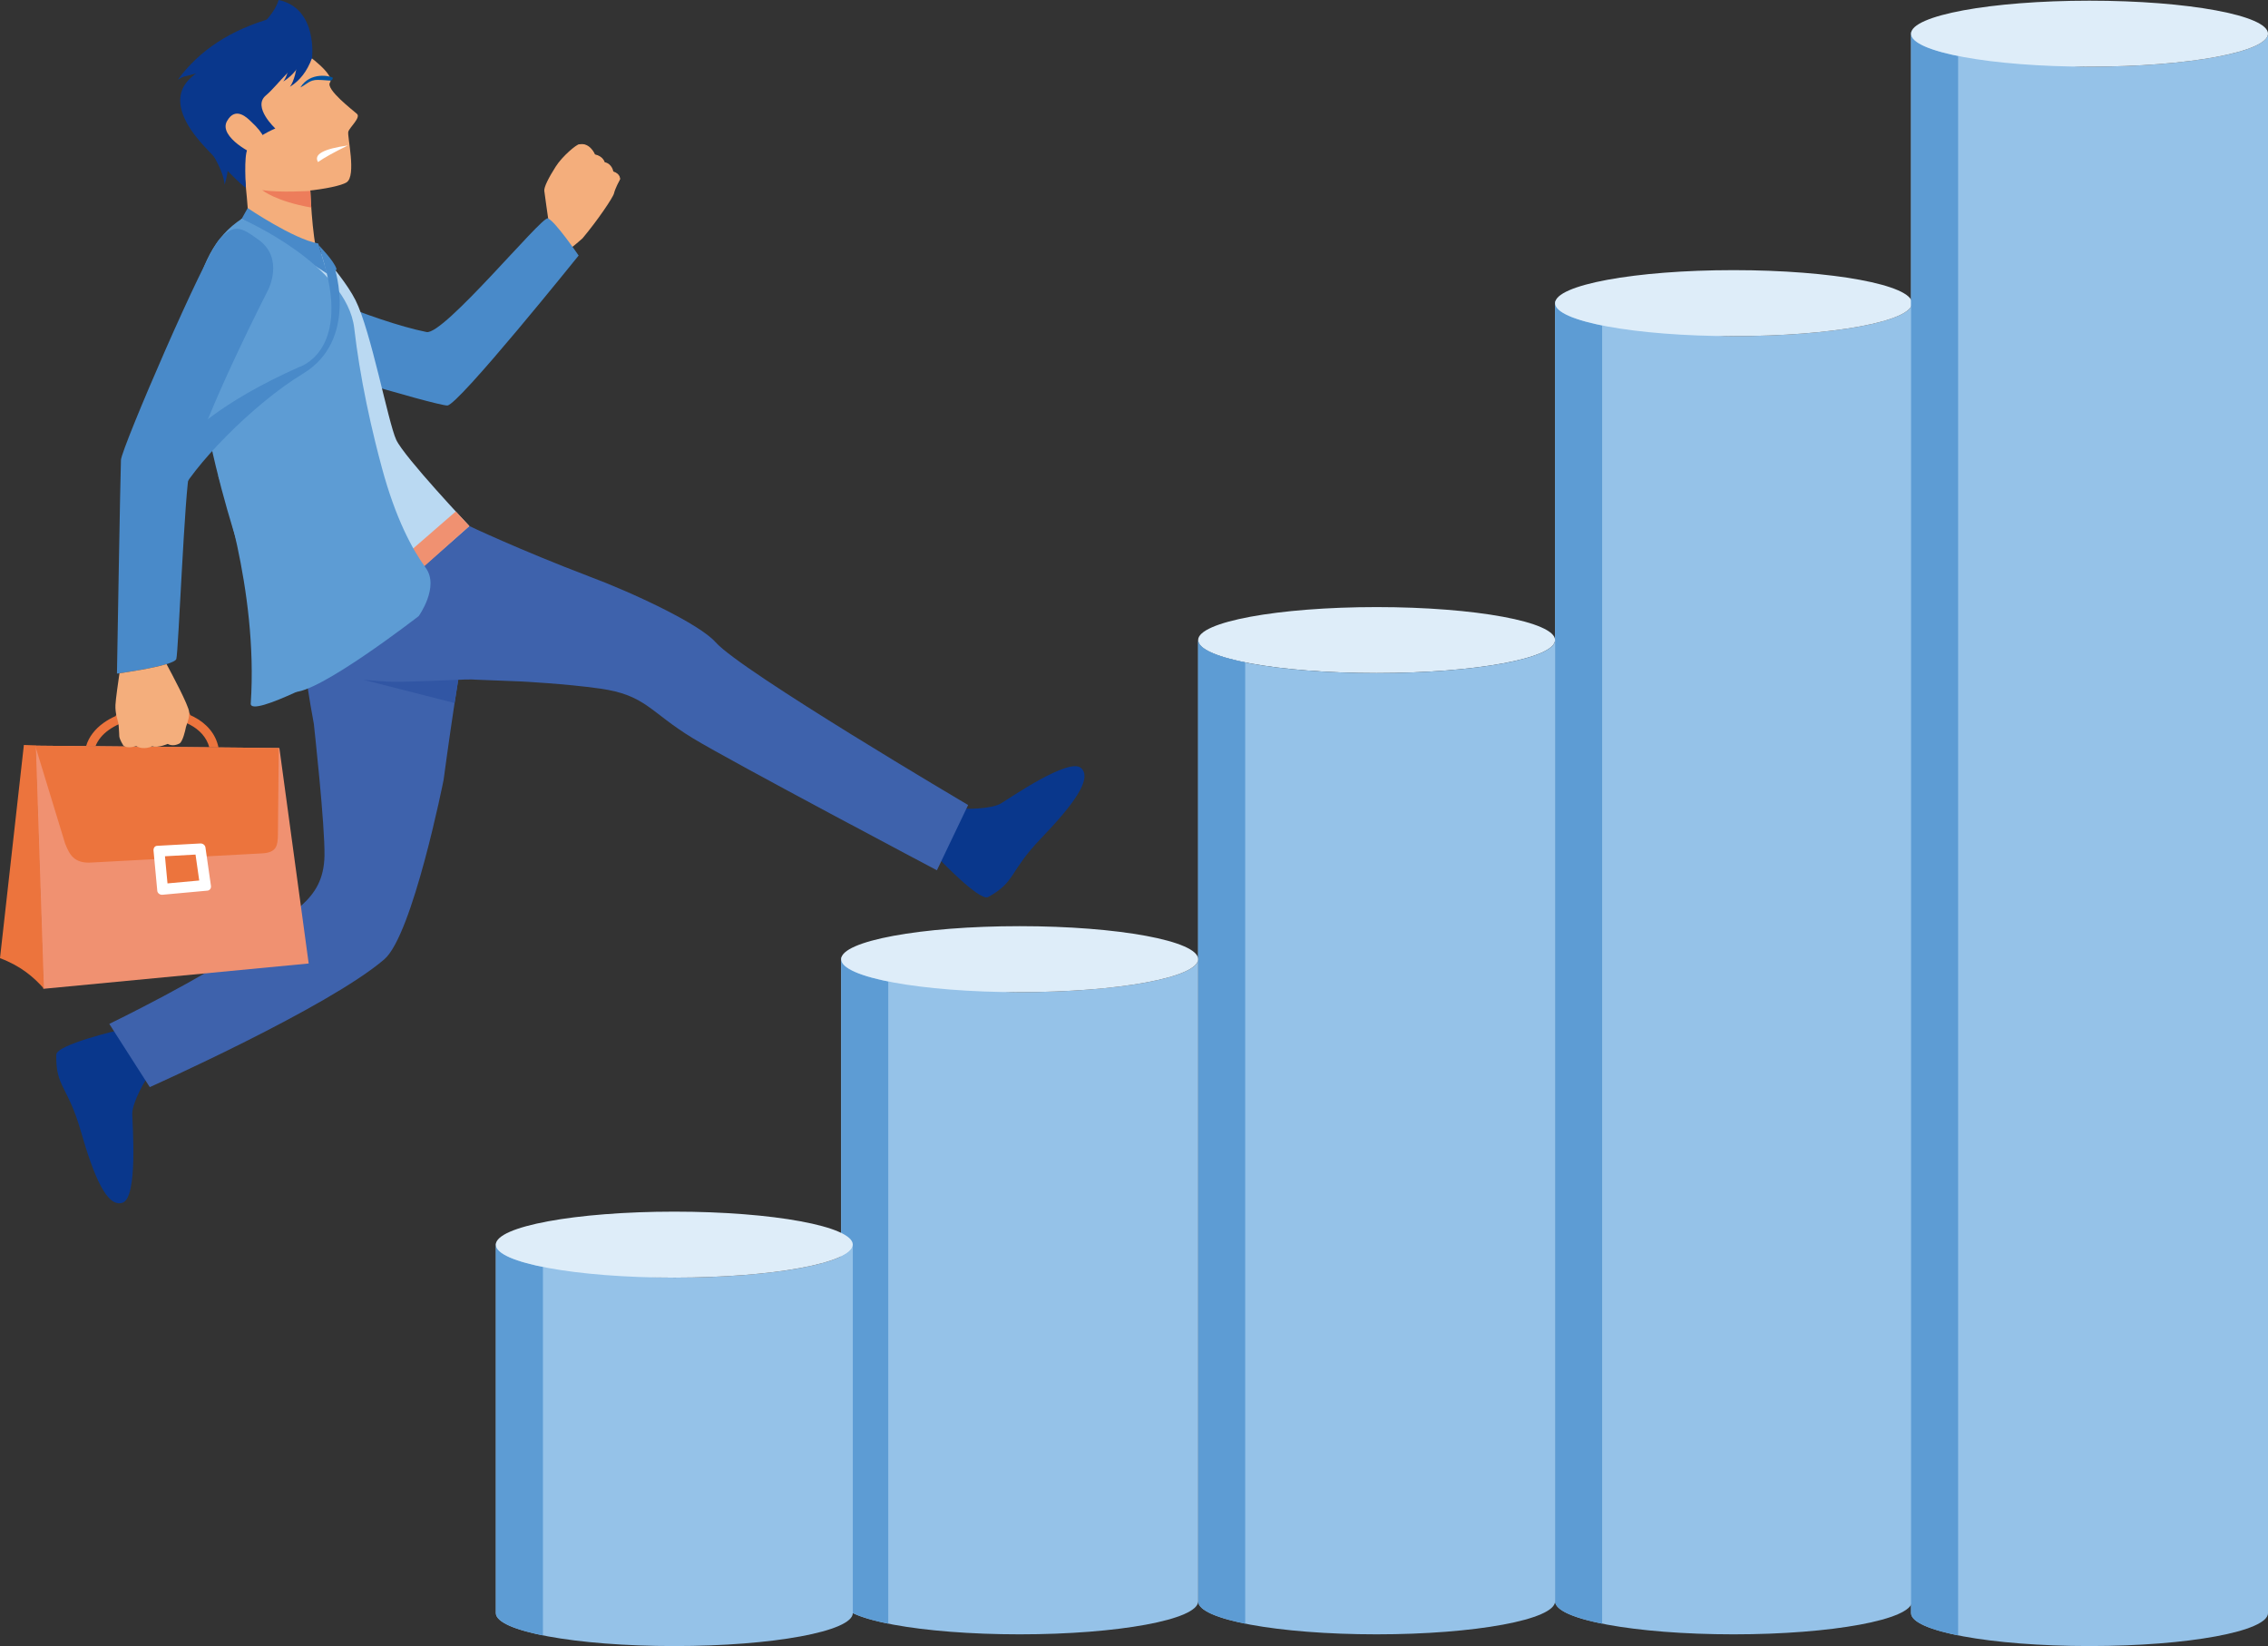
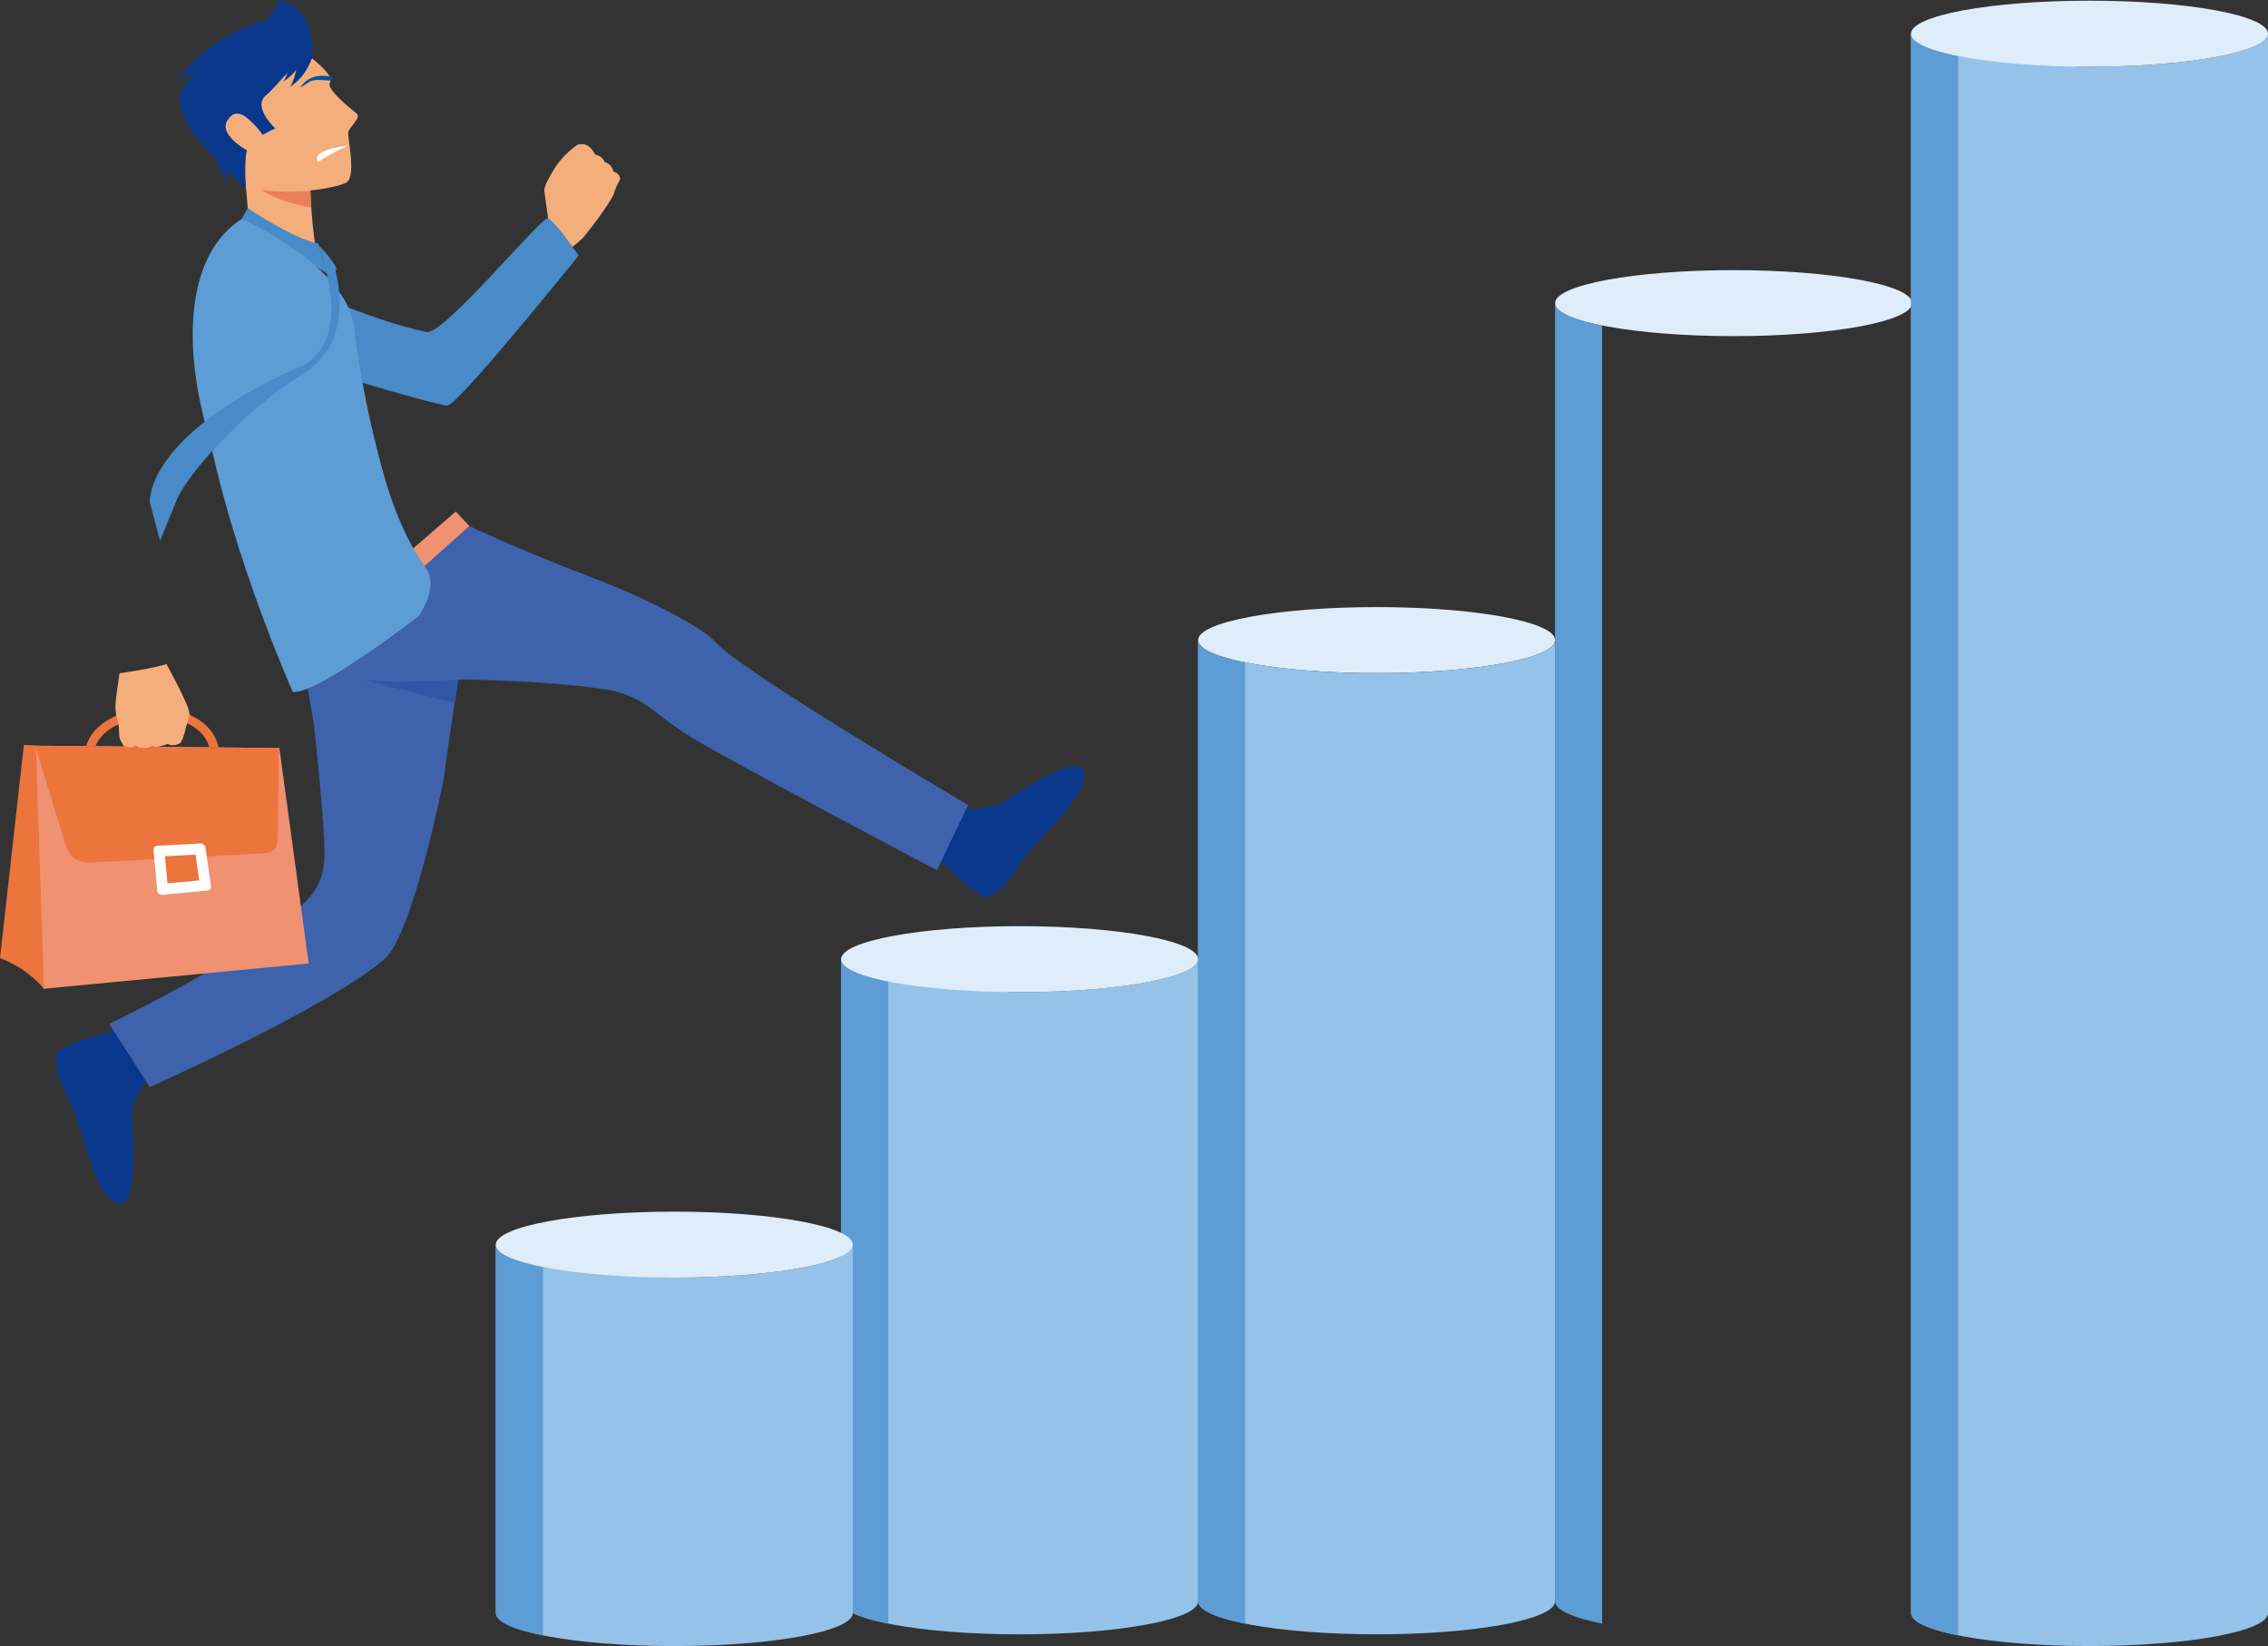
<svg xmlns="http://www.w3.org/2000/svg" id="_レイヤー_2" data-name="レイヤー 2" viewBox="0 0 1765.56 1281.14">
  <rect x="0" y="0" width="1765.56" height="1281.14" fill="#333333" stroke="none" />
  <defs>
    <style>
      .cls-1 {
        fill: #4b5da8;
      }

      .cls-1, .cls-2, .cls-3, .cls-4, .cls-5, .cls-6, .cls-7, .cls-8, .cls-9, .cls-10, .cls-11, .cls-12, .cls-13, .cls-14, .cls-15, .cls-16 {
        fill-rule: evenodd;
        stroke-width: 0px;
      }

      .cls-2 {
        fill: #f4ae7c;
      }

      .cls-3 {
        fill: #5d9cd4;
      }

      .cls-4 {
        fill: #0053a1;
      }

      .cls-5 {
        fill: #95c2e8;
      }

      .cls-6 {
        fill: #deedf9;
      }

      .cls-7 {
        fill: #09378c;
      }

      .cls-8 {
        fill: #f09171;
      }

      .cls-9 {
        fill: #ed7d5b;
      }

      .cls-10 {
        fill: #eda583;
      }

      .cls-11 {
        fill: #3156a4;
      }

      .cls-12 {
        fill: #3e62ac;
      }

      .cls-13 {
        fill: #498ac9;
      }

      .cls-14 {
        fill: #fff;
      }

      .cls-15 {
        fill: #ec743d;
      }

      .cls-16 {
        fill: #bad9f2;
      }
    </style>
  </defs>
  <g id="Layer_1" data-name="Layer 1">
    <g>
      <g>
-         <path class="cls-5" d="M1210.58,1246.33V235.93c0-14.19,62.2,25.68,138.93,25.68s138.94-11.5,138.94-25.68v1010.4c0,14.19-62.21,25.68-138.94,25.68s-138.93-11.49-138.93-25.68Z" />
        <path class="cls-3" d="M1210.58,1246.33V235.93c0,6.7,13.89,12.8,36.64,17.38v1010.4c-22.75-4.57-36.64-10.68-36.64-17.38Z" />
        <g>
          <path class="cls-6" d="M1071.64,472.5c-76.73,0-138.94,11.49-138.94,25.67s62.2,25.69,138.94,25.69,138.94-11.5,138.94-25.69-62.2-25.67-138.94-25.67Z" />
          <path class="cls-5" d="M932.7,1246.33V498.17c0,14.19,62.2,25.69,138.94,25.69s138.94-11.5,138.94-25.69v748.16c0,14.19-62.2,25.68-138.94,25.68s-138.94-11.49-138.94-25.68Z" />
          <path class="cls-3" d="M932.7,1246.33V498.17c0,6.7,13.89,12.81,36.64,17.38v748.16c-22.75-4.57-36.64-10.68-36.64-17.38Z" />
        </g>
        <path class="cls-6" d="M1349.52,210.25c-76.73,0-138.93,11.49-138.93,25.68s62.2,25.68,138.93,25.68,138.94-11.5,138.94-25.68-62.21-25.68-138.94-25.68Z" />
        <g>
          <path class="cls-5" d="M654.83,1246.33v-499.81c0-14.18,62.21,25.68,138.94,25.68s138.94-11.49,138.94-25.68v499.81c0,14.19-62.21,25.68-138.94,25.68s-138.94-11.49-138.94-25.68Z" />
          <path class="cls-3" d="M654.83,1246.33v-499.81c0,6.7,13.89,12.81,36.65,17.38v499.81c-22.76-4.57-36.65-10.68-36.65-17.38Z" />
          <path class="cls-6" d="M793.76,720.84c-76.73,0-138.94,11.5-138.94,25.68s62.21,25.68,138.94,25.68,138.94-11.49,138.94-25.68-62.21-25.68-138.94-25.68Z" />
        </g>
        <path class="cls-5" d="M386,1255.47v-286.76c0-14.18,62.21,25.69,138.94,25.69s138.94-11.49,138.94-25.69v286.76c0,14.18-62.21,25.67-138.94,25.67s-138.94-11.49-138.94-25.67Z" />
        <path class="cls-3" d="M386,1255.47v-286.76c0,6.71,13.89,12.81,36.65,17.38v286.75c-22.76-4.58-36.65-10.68-36.65-17.38Z" />
        <path class="cls-6" d="M524.93,943.03c-76.73,0-138.94,11.49-138.94,25.67s62.21,25.69,138.94,25.69,138.94-11.49,138.94-25.69-62.21-25.67-138.94-25.67Z" />
        <path class="cls-5" d="M1487.69,1255.47V26.21c0-14.18,62.2,25.69,138.94,25.69s138.94-11.5,138.94-25.69v1229.25c0,14.18-62.21,25.67-138.94,25.67s-138.94-11.49-138.94-25.67Z" />
        <path class="cls-3" d="M1487.69,1255.47V26.21c0,6.7,13.89,12.81,36.64,17.39v1229.24c-22.75-4.58-36.64-10.68-36.64-17.38Z" />
        <path class="cls-6" d="M1626.62.53c-76.74,0-138.94,11.5-138.94,25.68s62.2,25.69,138.94,25.69,138.94-11.5,138.94-25.69S1703.35.53,1626.62.53Z" />
      </g>
      <g>
        <g>
          <path class="cls-1" d="M173.6,364.53c10.49,20.71,35.77,28.99,56.48,18.5,20.7-10.48,28.99-35.77,18.5-56.47-10.49-20.7-35.77-28.99-56.48-18.5-20.7,10.49-28.98,35.77-18.5,56.47Z" />
          <path class="cls-7" d="M92.71,801.69s11.51,16.36,16.39,23.08c4.87,6.71,12.04,6.22,8.16,10.42-3.89,4.19-14.45,23.03-14.3,31.83.14,8.79,4.49,65.16-7.59,69.09-12.09,3.93-22.31-20.45-32.49-55.84-10.17-35.37-19.62-34.11-19.06-59.41.17-7.89,48.88-19.16,48.88-19.16Z" />
          <polygon class="cls-10" points="108.15 801.1 95.26 808.65 116.33 839.57 128.92 832.49 108.15 801.1" />
          <path class="cls-7" d="M728.87,666.25s8.22-17.89,11.51-25.33c3.3-7.44-.66-13.27,4.81-12.06,5.48,1.23,26.64.91,34.03-3.55,7.38-4.45,53.01-35.9,62.3-27.6,9.29,8.33-6.34,28.99-31.33,55.05-24.97,26.03-19.25,33.43-40.97,45.42-6.77,3.73-40.35-31.93-40.35-31.93Z" />
          <polygon class="cls-10" points="718.24 660.65 730.93 667.35 745.49 634.49 733.32 627.82 718.24 660.65" />
          <path class="cls-12" d="M363.11,495.34c-1.79,6.93-4.06,19.48-6.38,33.73-.95,5.85-1.93,11.97-2.86,18.12-4.53,29.75-8.56,59.91-8.56,59.91,0,.02-23.96,120.47-46.12,139.52-43.64,37.52-182.6,99.48-182.6,99.48l-31.5-49.19s77.18-37.51,106.49-60.36c33.99-26.54,60.28-34.54,61.01-70.36.48-23.84-8.22-102.17-8.29-102.89-7.11-38.28-14.32-88.49-7.5-106.85,5.7-15.43,126.31,38.89,126.31,38.89Z" />
          <path class="cls-12" d="M557.12,499.92c-12.51-14.31-64.74-38.73-98.73-51.39-53.93-20.55-93-39.09-93-39.09,0,0-123.46,97-112.53,108.26,20.72,21.36,100.9,9.5,118.16,11.32l34.46,1.35s34.47,1.73,61.39,5.52c36.07,5.07,38.71,18.14,72.53,38.7,30.29,18.41,189.96,102.76,189.96,102.76l24.3-50.79s-177.11-104.44-196.51-126.64Z" />
          <path class="cls-2" d="M453.59,185.38s-9.76,8.86-15.94,12.56c-6.2,3.7-5.43-22.93-5.43-22.93l21.37,10.38Z" />
          <path class="cls-2" d="M426.92,171.42s-2.86-19.81-3.2-22.86c-.34-3.03,3.6-10.6,8.89-18.9,5.28-8.31,16.13-17.15,17.84-17.18,1.69-.02,3.39-.85,7,1.57,3.62,2.42,5.36,6.46,5.36,6.46,0,0,5.85.89,7.6,6.03,0,0,5.48,1.09,6.51,7.24,0,0,5.32,1.22,5.7,5.75,0,0-3.94,7.6-4.59,10.83-.65,3.24-13.31,21.78-24.46,35.02,0,0-11.38,5.65-26.67-13.96Z" />
          <path class="cls-2" d="M448.98,114.6s-12.88,21.37-9.7,23.87c3.19,2.49,5.87,1.48,5.87,1.48l-1.32,11.21s3.32,7.9,10.96,1.98c0,0,2.34,7.71,9.03,1.11,0,0,3.81,4.4,7.45,1.89,3.64-2.51,11.36-16.6,11.36-16.6,0,0,.78-4.06-5.21-6.1,0,0-.81-5.91-6.68-7.2,0,0-1.19-4.69-7.55-6.03,0,0-4.01-9.94-12.73-7.74,0,0-.95,1.23-1.48,2.12Z" />
          <path class="cls-2" d="M424.05,147.85s14.56-9.01,24.67-10.44c2.29-.33,4.56-.22,5.72,1.78,1.17,2-.26,6.23-6.36,10.45-6.12,4.24-12.07,12.49-12.07,12.49,0,0-7.54,2.5-11.97-14.28Z" />
          <path class="cls-13" d="M220.88,218.55s68.86,31.34,111.17,39.87c13.27,2.69,89.21-89.65,94.32-88.46,5.11,1.19,24.08,28.92,24.08,28.92,0,0-93.72,116.63-102.24,116.73-8.52.1-140.18-38.27-151.62-47.98-11.44-9.68-19.21-24.78-10.55-38.28,12.13-18.95,34.82-10.8,34.82-10.8Z" />
-           <path class="cls-16" d="M229.54,175.23s35.14,34.57,47.17,58.33c12.03,23.75,25.46,95.22,31.73,108.74,6.26,13.5,56.94,67.14,56.94,67.14l-124.44,109.07s-22.65-35.83-44.71-81.43c-22.07-45.59-27.57-89.33-37.31-116.85-33.25-93.88,29.22-149.9,29.22-149.9l41.4,4.91Z" />
          <path class="cls-2" d="M238.15,41.91s22.87,16.01,18.7,22.38c-3.43,5.25,17.92,21.52,21.05,24.35,3.15,2.83-5.74,10.48-6.75,13.83-1.03,3.34,6.56,34.44-1.39,39.48-7.95,5.05-52.25,10.84-67.89,5.31-15.63-5.52-48.24-49.54-51.59-73.33-3.34-23.78,47.73-59.91,87.87-32.02Z" />
          <path class="cls-2" d="M241.59,148.59s.12,2.74.35,6.96c.11,1.77.24,3.8.39,5.99.12,1.68.24,3.45.38,5.28.91,11.46,2.41,25.19,4.65,31.26,4.2,11.32-54.14-29.96-54.14-29.96,0,0-1.87-38.97-10.87-81.7-9.01-42.72,59.24,62.18,59.24,62.18Z" />
          <path class="cls-7" d="M242.9,45.49S247.7,6.58,216.91,0c-11.17,36.66-107.08,69.19-64.37,57.19-3.96,3.47-29.18,18.42,6.91,57.16,31.72,34.04,31.99,31.58,31.99,31.58,0,0-1.76-24.14,1.26-29.96,4.72-9.11,21.63-15.97,21.63-15.97,0,0-18.06-16.68-7.42-25.66,10.65-8.98,21.47-27.25,35.99-28.85Z" />
          <path class="cls-2" d="M195.52,94.69c-2.48-2.29-12.03-12.68-18.85-.35-6.83,12.35,21.52,26.73,23.48,26.11,1.96-.61,16.26-6.53-4.63-25.76Z" />
          <path class="cls-13" d="M192.83,161.95s35.54,24.11,54.94,27.58l6.91,23.45-66.55-42.66,4.7-8.37Z" />
          <polygon class="cls-8" points="365.38 409.44 354.81 398.08 232.38 504.37 241.65 519.67 365.38 409.44" />
          <path class="cls-3" d="M275.78,255.56c1.08,9.36,2.4,18.73,3.91,28.03h.01c3.33,20.5,7.6,40.75,12.36,60.19,1.7,6.94,3.48,13.77,5.28,20.48,10.61,39.28,23.61,63.38,34.09,77.72,10.84,14.82-5.47,37.52-5.47,37.52,0,0-79.69,61.82-98.05,58.98,0,0-38.11-85.36-59.8-175.06-1.68-6.92-3.26-13.88-4.71-20.81h0c-23.25-77.02-17.02-145.52,24.76-172.26,1.36.59,81.94,36.05,87.63,85.22Z" />
-           <path class="cls-3" d="M169.68,369.82s31.58,88.34,25.52,177.68c-.81,12.1,70.6-26.53,70.6-26.53l-96.12-151.15Z" />
          <path class="cls-9" d="M241.59,148.59s.12,2.74.35,6.96c.11,1.77.24,3.8.39,5.99-27.64-4.86-37.85-13.31-38.15-13.56,12.82,2.09,37.4.62,37.4.62Z" />
          <path class="cls-13" d="M248.18,190.91s12.03,12.34,13.74,18.32c.65,2.24-7.61,2.44-7.61,2.44l-6.12-20.76Z" />
          <path class="cls-11" d="M356.73,529.07c-.95,5.85-1.93,11.97-2.86,18.12l-71.19-18.18c.51.05,8.88.95,19.57,1.54,11.04.6,54.48-1.48,54.48-1.48Z" />
-           <path class="cls-13" d="M208.73,225.67s-48.91,95.14-61.11,140.71c-3.83,14.31-8.71,140.98-10.36,146.49-1.64,5.5-46.21,11.4-46.21,11.4,0,0,2.65-156.96,3.11-166.26.47-9.3,65.49-160.17,76.84-171.98,11.34-11.81,16.38-9.58,30.52.76,19.85,14.55,7.2,38.88,7.2,38.88Z" />
          <path class="cls-13" d="M260.53,208.7s18.45,56.07-24.69,82.15c-38.65,23.36-86.91,72.84-98.07,97.82l-13.18,32.18-7.96-29.9s-4.61-51.39,116.04-105.2c0,0,39.56-11.37,19.85-80.13,0,0,7.48.13,8.01,3.07Z" />
          <polygon class="cls-8" points="27.41 580.36 33.72 769.6 240.3 749.89 217.49 582.2 27.41 580.36" />
          <path class="cls-15" d="M0,745.73c16.56,6.27,26.1,14.73,34.17,23.65l-6.3-189.25-9.28-.32L0,745.73Z" />
          <path class="cls-15" d="M27.41,580.36l23.26,76.12c3.37,8.44,6.84,15.84,20.83,14.82l132.52-7.11c11.81-.63,12.15-6.6,12.34-14.68l.65-67.3-189.6-1.85Z" />
          <path class="cls-14" d="M122.27,658.31l33.7-1.84c1.85-.11,3.69,1.22,3.96,3.06l4.29,29.96c.27,1.85-.92,3.54-2.73,3.7l-35.09,3.21c-1.83.16-3.79-1.2-3.96-3.07l-2.92-31.31c-.17-1.87.89-3.61,2.74-3.71Z" />
          <polygon class="cls-15" points="128.42 666.43 130.39 687.56 155.09 685.3 152.21 665.12 128.42 666.43" />
          <path class="cls-15" d="M67.01,580.74c2.13-7.31,7.02-13.38,13.59-18.1,2.83-2.04,5.98-3.81,9.35-5.31,2.05-5.15,14.06-9.39,28.68-9.8,15.49-.45,28.29,3.55,29.51,9.05.97.43,1.92.9,2.85,1.38,9.67,5.07,16.86,12.94,19.11,23.79l-7.13-.07c-2.2-7.97-7.79-13.81-15.15-17.67-.98-.52-2.01-1.01-3.06-1.46-4.9,3.42-14.45,5.91-25.51,6.23-11.57.33-21.66-1.82-26.52-5.23-2.95,1.33-5.69,2.87-8.14,4.64-4.69,3.37-8.31,7.59-10.27,12.63l-7.3-.08Z" />
          <path class="cls-2" d="M95.93,580.11s-2.81-4.46-3.08-7.02c0,0-.15-4.69-.45-8.01-.1-1.06-.21-1.98-.34-2.57-.55-2.43-2.5-7.63-2.19-13.88.24-4.68,2.17-18.16,3.13-24.62,6.19-.88,25.68-3.78,36.64-7.13,3.85,7.14,17.26,32.23,17.59,37.23.03.57.05,1.13.02,1.66-.16,5-2.38,8.64-2.75,11.24-.16.96-2.24,10.37-4.8,11.67-3.55,1.83-6.76,1.65-9.15.3,0,0-7.12,3.26-12.22,1.92,0,0-6.47,3.22-12.33-.25,0,0-6.94,2.54-10.07-.52Z" />
          <path class="cls-7" d="M215.51,48.36c10.66-18.32,9.47-29.76-3.55-34.33-32.26,9.07-56.77,25.07-73.53,48,14.37-8.91,40.07-13.46,77.08-13.67Z" />
          <path class="cls-7" d="M231.98,43.42c6.09-2.92,9.69-2.25,10.81,1.99-3.69,10.02-9.39,17.39-17.09,22.13,3.19-4.34,5.28-12.37,6.28-24.12Z" />
          <path class="cls-7" d="M226.87,39.28c6.08-2.92,9.68-2.25,10.8,2-3.69,10-9.39,17.38-17.09,22.12,3.2-4.34,5.29-12.37,6.29-24.12Z" />
          <path class="cls-7" d="M157.06,107.32c4.43-10.05,9.58-13.03,15.46-8.97,6.04,16.26,6.8,31.4,2.32,45.41-.66-8.73-6.58-20.87-17.77-36.44Z" />
        </g>
        <path class="cls-4" d="M259.18,60.56c-.74,3.51-2.47,1.72-11.87,1.62-6.37-.06-8.61,3.52-13.49,5.87,7.72-12.45,23.31-8.97,25.36-7.49Z" />
        <path class="cls-14" d="M247.57,126.13c-3.55-5.94,4.18-10.25,23.21-12.93-11.06,5.46-18.8,9.77-23.21,12.93Z" />
      </g>
    </g>
  </g>
</svg>